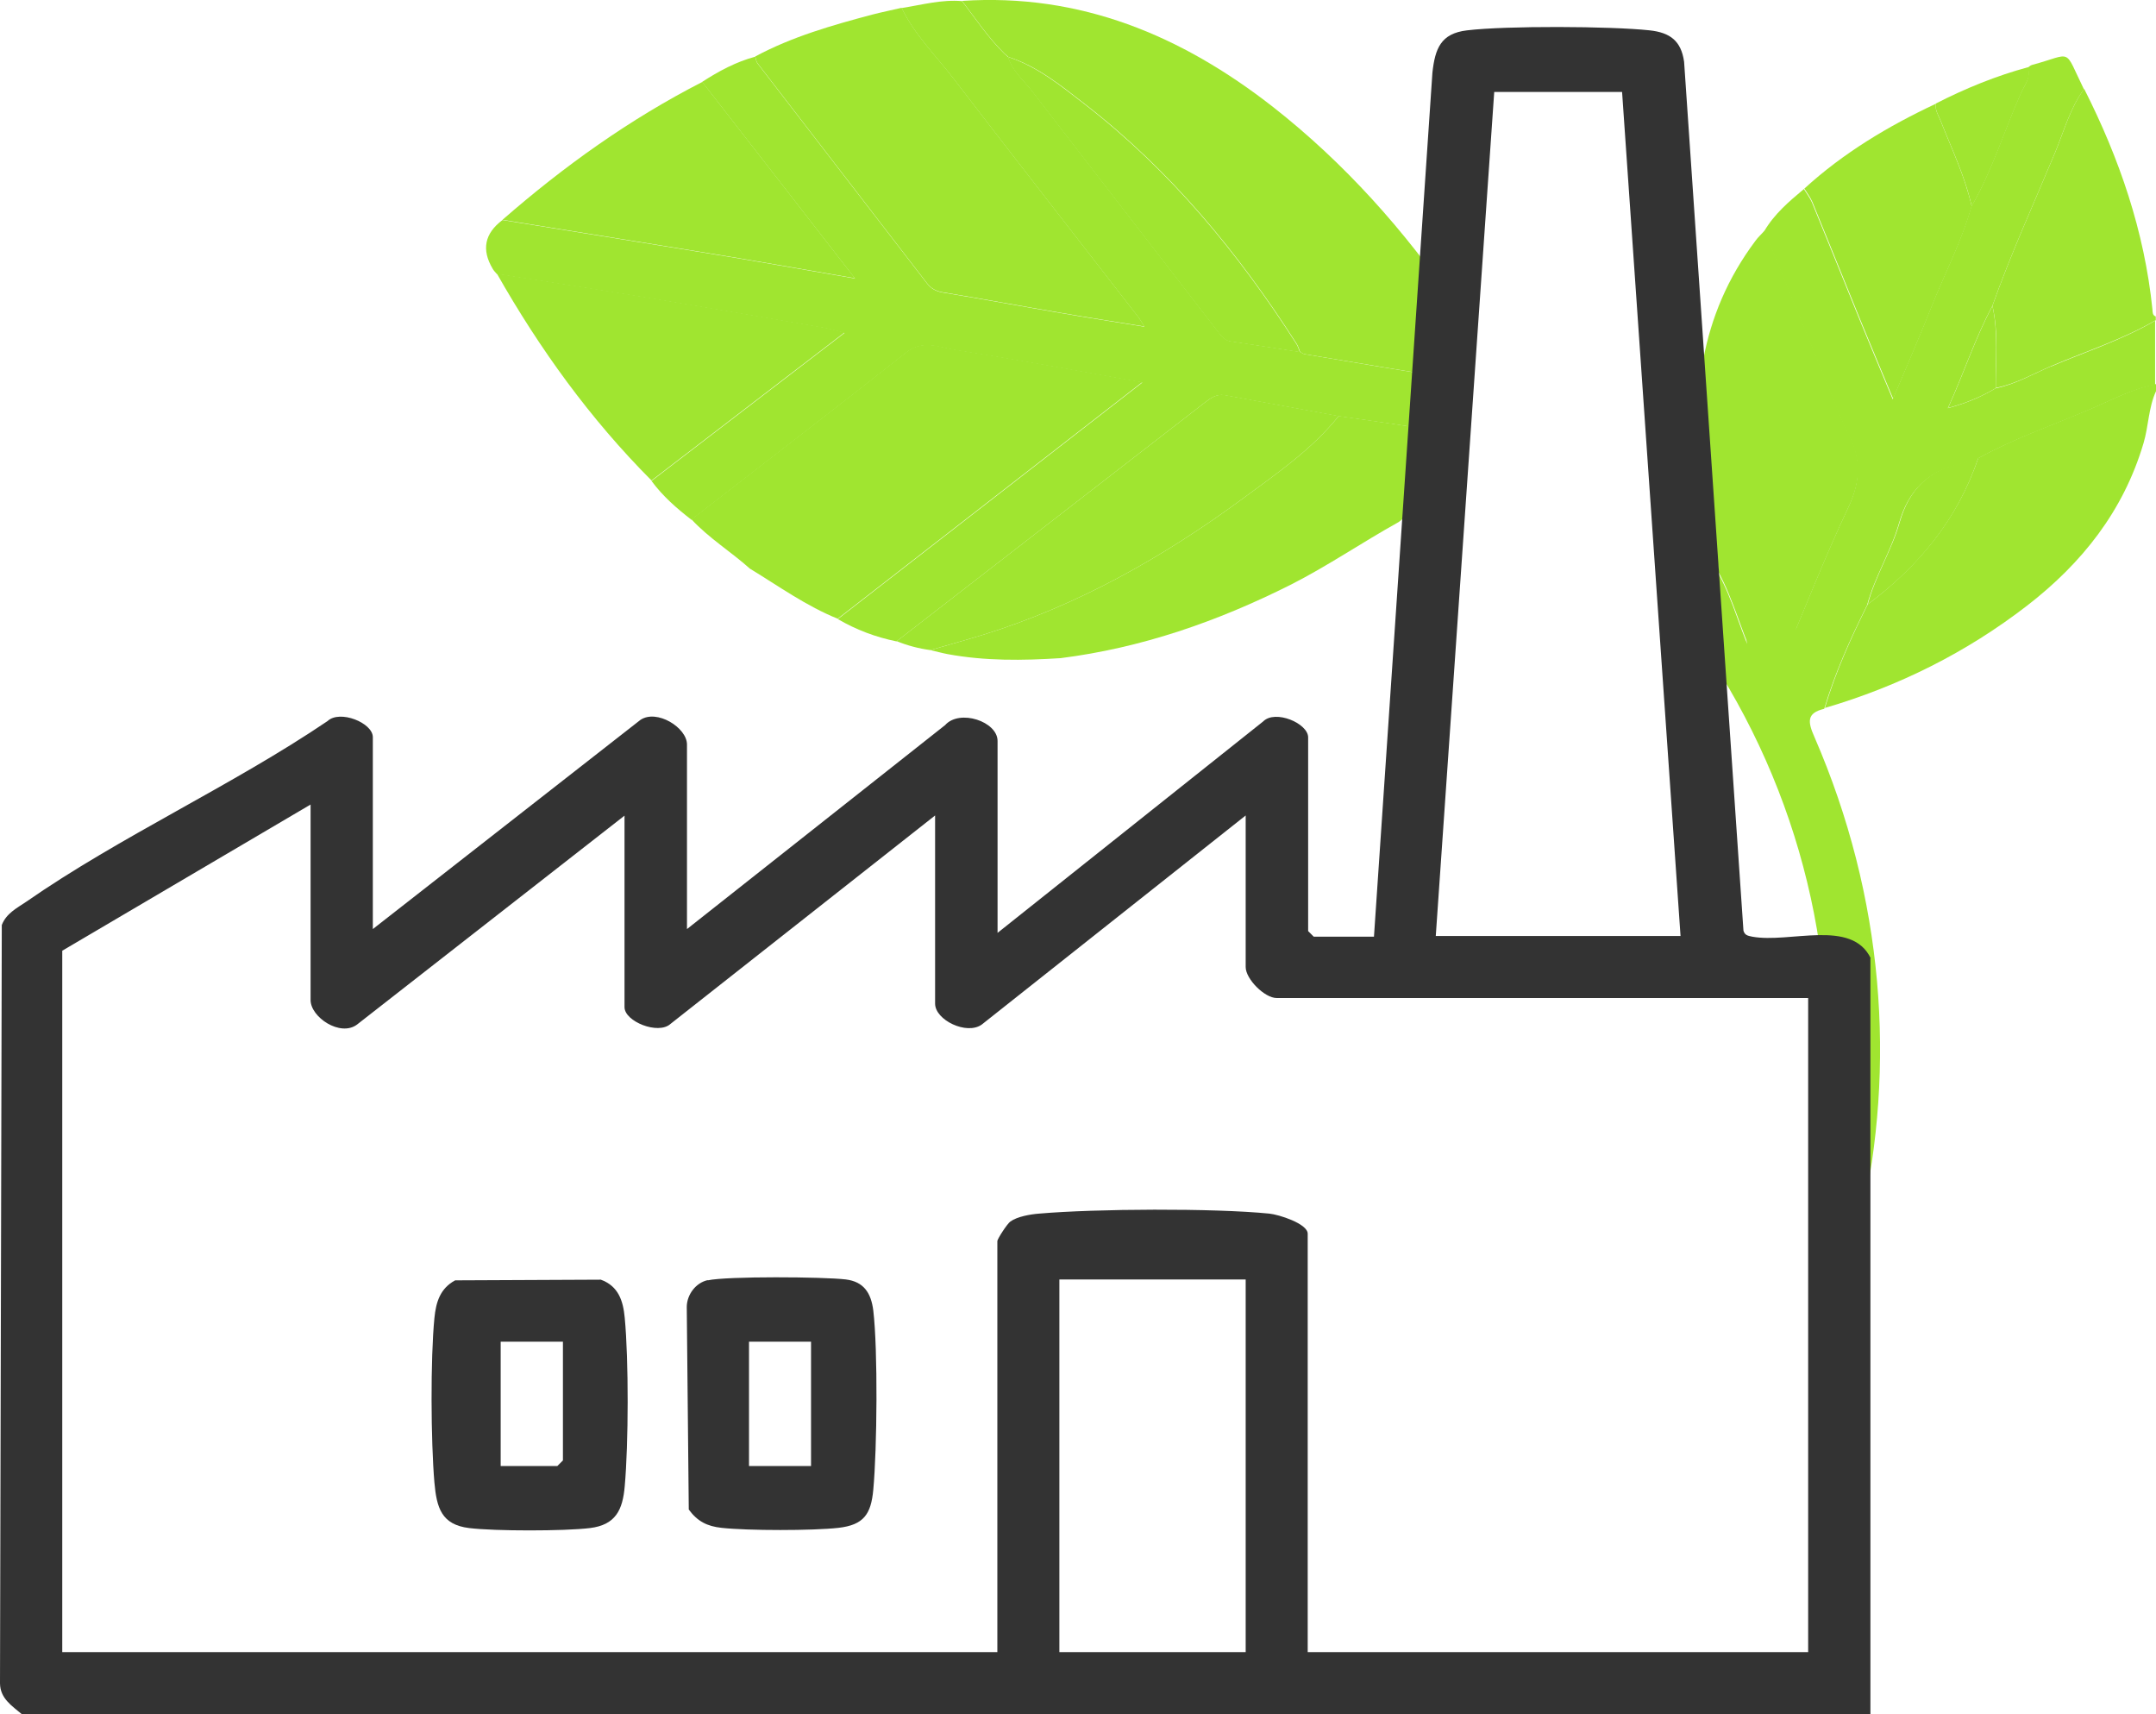
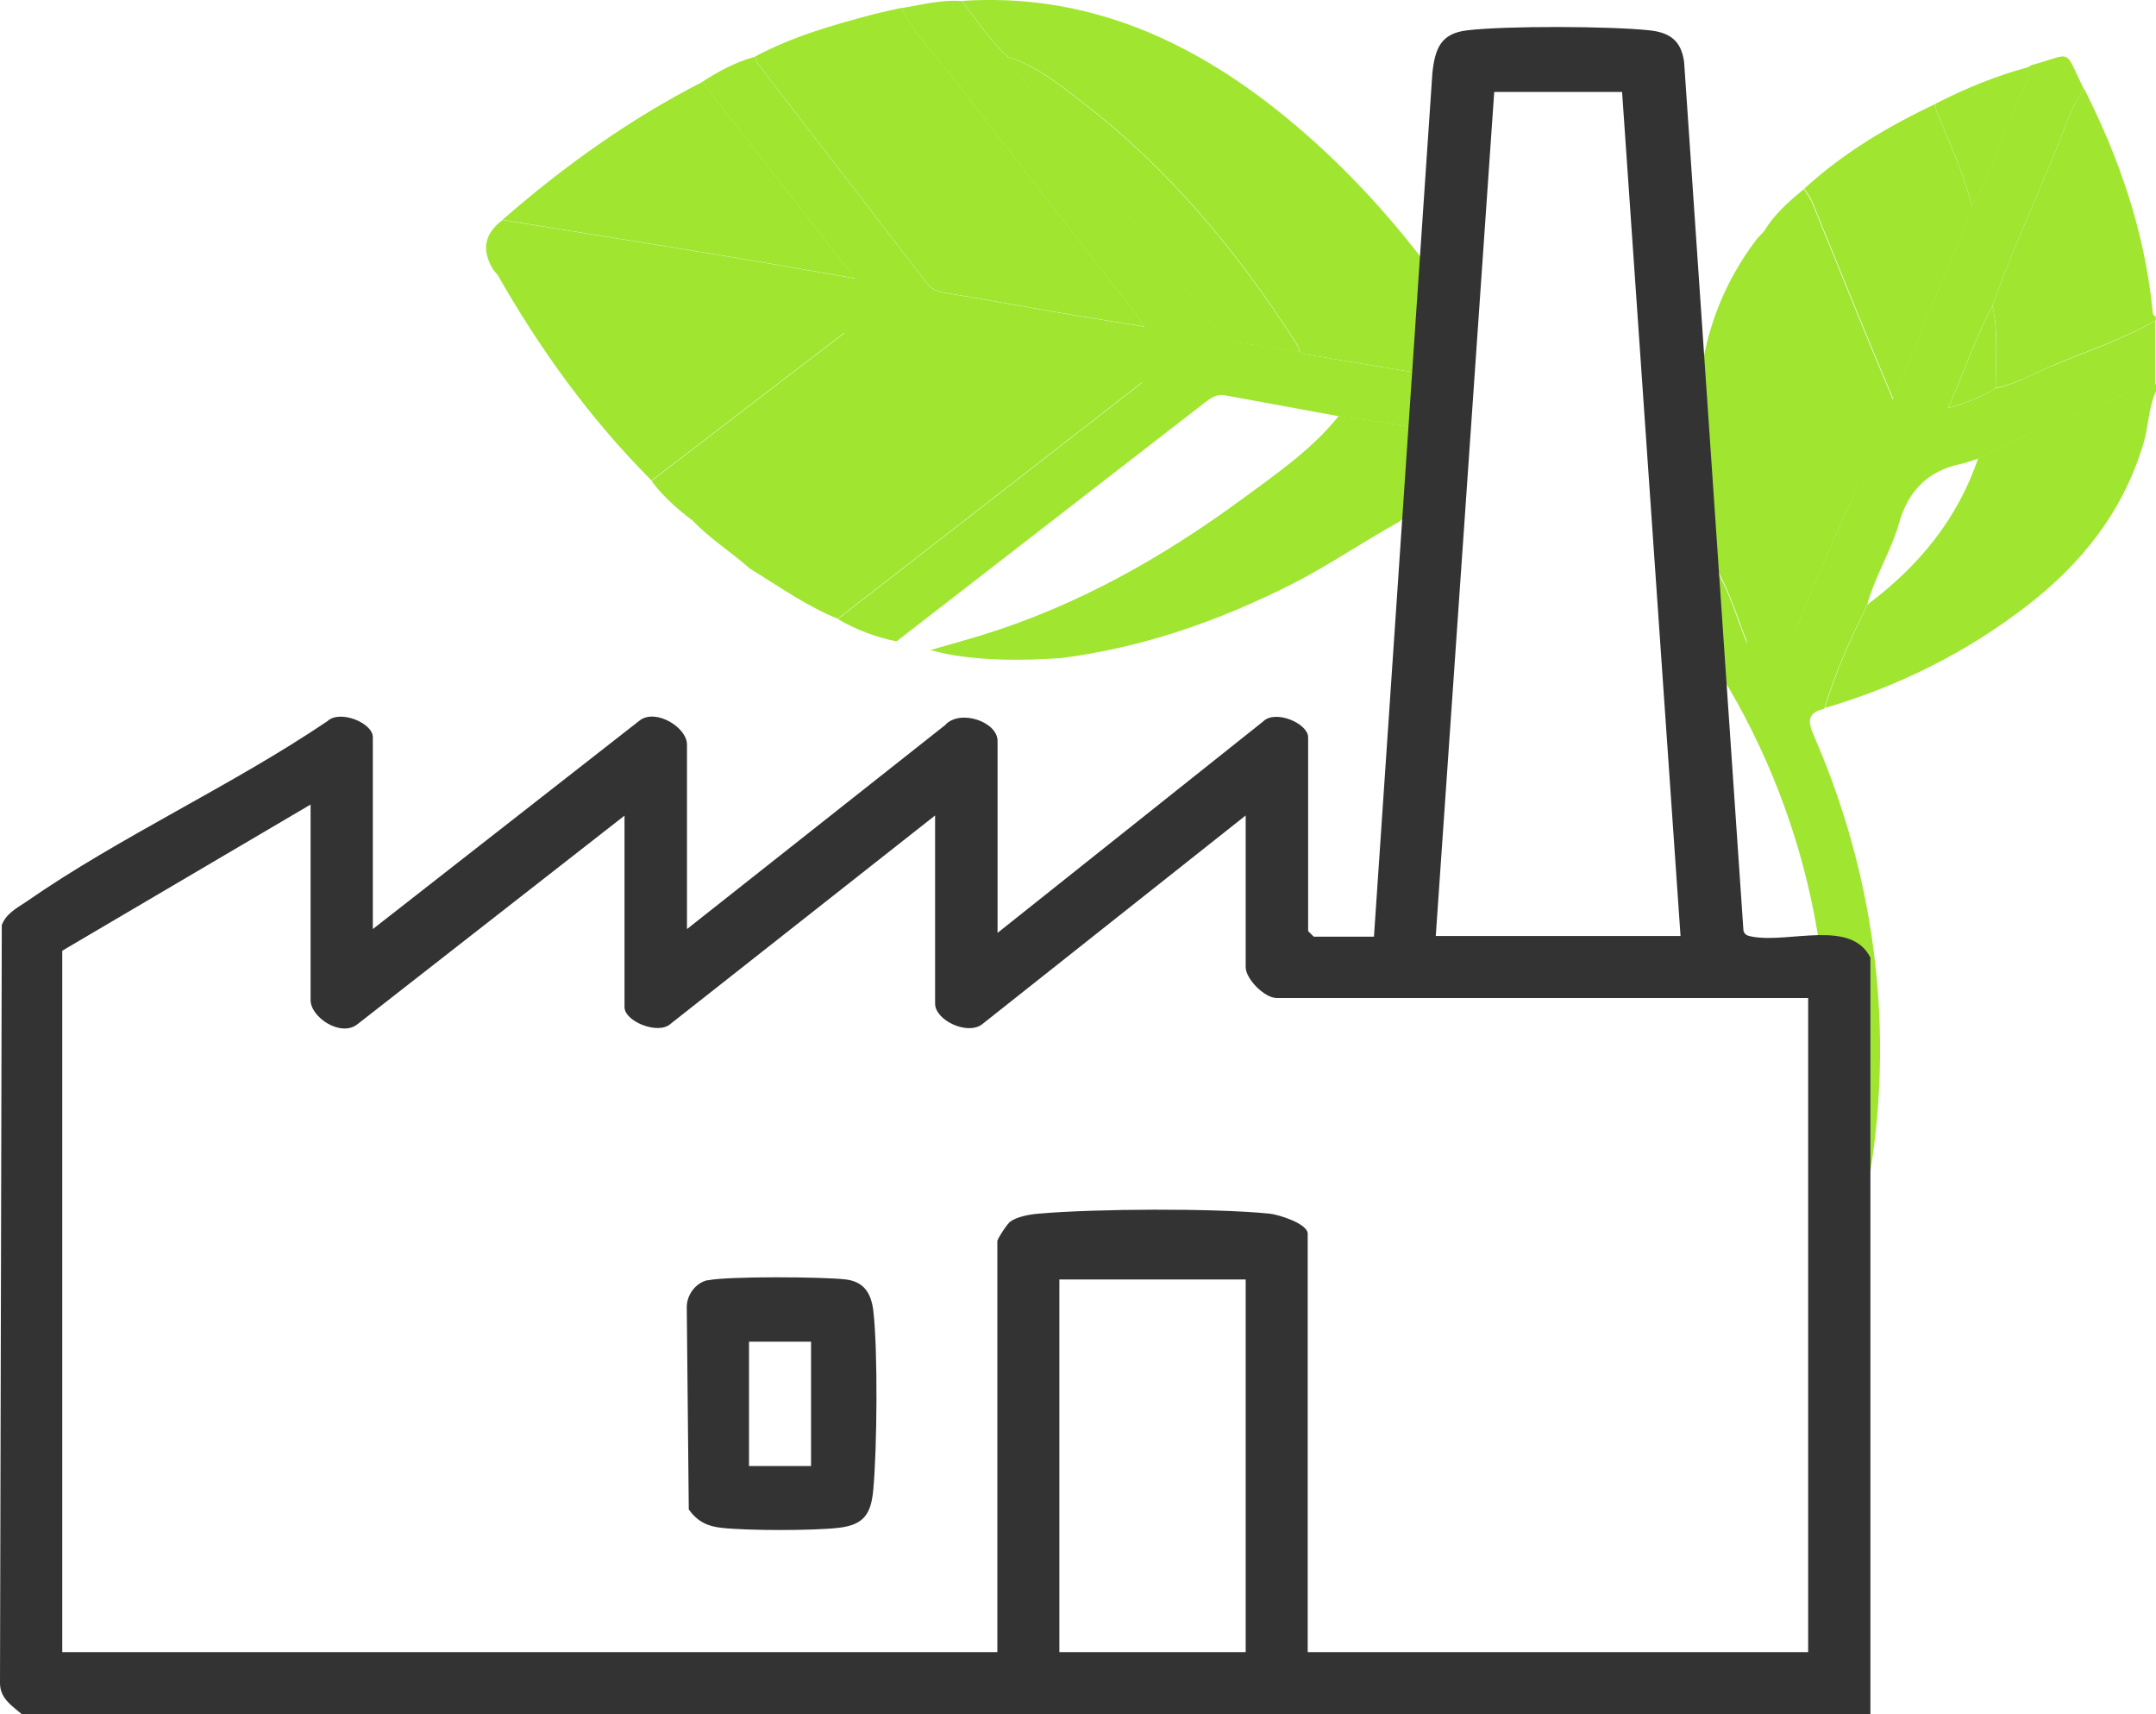
<svg xmlns="http://www.w3.org/2000/svg" id="Camada_2" data-name="Camada 2" viewBox="0 0 96.63 76.82">
  <defs>
    <style>      .cls-1 {        fill: #a0e530;      }      .cls-2 {        fill: #333;      }    </style>
  </defs>
  <g id="Camada_1-2" data-name="Camada 1">
    <path class="cls-1" d="M37.56,27.73c-1.42-.57-2.65-1.46-3.95-2.25-.85-.76-1.83-1.36-2.62-2.21,3.21-2.49,6.44-4.97,9.63-7.49.75-.59,1.49-.22,2.2-.11,2.76.43,5.5.94,8.38,1.45-4.6,3.57-9.12,7.08-13.65,10.6Z" />
    <path class="cls-1" d="M40.41.35c.58,1.2,1.53,2.13,2.33,3.17,2.75,3.58,5.53,7.14,8.3,10.71.06.08.11.17.25.4-1.33-.22-2.53-.4-3.73-.61-1.76-.3-3.53-.63-5.29-.92-.32-.05-.55-.18-.73-.42-2.53-3.28-5.06-6.57-7.59-9.85-.06-.08-.07-.2-.1-.3,1.66-.89,3.45-1.4,5.26-1.88.43-.11.87-.2,1.3-.3Z" />
    <path class="cls-1" d="M22.27,12.26c2.13.33,4.26.66,6.39,1.01,2.75.45,5.5.93,8.25,1.4.28.05.55.13.94.23-2.93,2.25-5.79,4.44-8.65,6.63-2.75-2.76-5.01-5.89-6.93-9.27Z" />
    <path class="cls-1" d="M31.47,3.66c2.23,2.87,4.47,5.74,6.85,8.81-1.92-.33-3.59-.63-5.26-.91-3.51-.58-7.03-1.14-10.54-1.71,2.75-2.4,5.7-4.51,8.96-6.18Z" />
-     <path class="cls-1" d="M60,18.64c-1.2,1.5-2.78,2.58-4.3,3.7-3.57,2.63-7.4,4.79-11.66,6.11-.78.24-1.56.45-2.34.68-.52-.07-1.02-.2-1.51-.4,4.61-3.57,9.22-7.14,13.83-10.71.26-.2.53-.38.87-.32,1.71.31,3.41.63,5.12.94Z" />
    <path class="cls-1" d="M45.18,2.55c1.31.43,2.36,1.29,3.42,2.11,3.85,2.98,6.9,6.68,9.51,10.76.07.11.1.24.15.36-1.04-.16-2.08-.33-3.12-.48-.23-.04-.37-.19-.5-.36-2.79-3.61-5.59-7.22-8.38-10.84-.38-.5-.89-.9-1.08-1.53Z" />
    <path class="cls-1" d="M45.01,2.39c.06.05.12.11.18.16-.06-.05-.12-.11-.18-.16Z" />
    <path class="cls-1" d="M65.23,13.65c-2.29-3.33-4.96-6.34-8.19-8.87C52.95,1.59,48.42-.31,43.12.04c.61.8,1.17,1.64,1.89,2.35.06.05.12.11.18.16h0c1.31.42,2.36,1.28,3.42,2.1,3.85,2.98,6.9,6.68,9.51,10.76.07.11.1.24.15.36.07.04.14.09.22.1,2.25.37,4.49.76,6.75,1.11v-3.33Z" />
    <path class="cls-1" d="M64.17,19.27c-1.39-.24-2.78-.43-4.17-.63-1.2,1.5-2.78,2.58-4.3,3.7-3.57,2.63-7.4,4.79-11.66,6.11-.78.24-1.56.45-2.34.68.26.06.51.13.77.18,1.68.31,3.37.29,5.07.18,3.63-.46,7.02-1.64,10.29-3.28,1.68-.85,3.22-1.91,4.86-2.82.5-.39.99-.78,1.49-1.17v-2.95Z" />
    <g>
      <polygon class="cls-1" points="45.18 2.55 45.18 2.56 45.19 2.56 45.18 2.55" />
      <path class="cls-1" d="M65.23,16.98c-2.25-.35-4.5-.73-6.75-1.11-.08-.01-.14-.07-.21-.1-1.04-.16-2.08-.33-3.12-.48-.23-.04-.37-.19-.5-.36-2.79-3.61-5.59-7.22-8.38-10.84-.38-.49-.89-.9-1.08-1.53-.06-.05-.12-.11-.18-.16-.72-.71-1.28-1.55-1.89-2.35-.92-.08-1.81.17-2.71.31.58,1.2,1.53,2.13,2.33,3.17,2.75,3.58,5.53,7.14,8.3,10.71.06.08.11.17.25.4-1.33-.22-2.53-.4-3.73-.61-1.76-.3-3.53-.63-5.29-.92-.32-.05-.55-.18-.73-.42-2.53-3.28-5.06-6.57-7.59-9.85-.06-.08-.07-.2-.1-.3-.86.23-1.64.65-2.38,1.13,2.23,2.87,4.47,5.74,6.85,8.81-1.92-.33-3.59-.63-5.26-.91-3.51-.58-7.03-1.14-10.54-1.71q-1.2.9-.44,2.18c.05.09.12.16.19.24,2.13.33,4.26.66,6.39,1.01,2.75.45,5.5.93,8.25,1.4.28.05.55.13.94.23-2.93,2.25-5.79,4.44-8.65,6.63.5.68,1.13,1.23,1.79,1.74,3.21-2.49,6.44-4.97,9.63-7.49.75-.59,1.49-.22,2.2-.11,2.76.43,5.5.94,8.38,1.45-4.59,3.57-9.12,7.08-13.65,10.6.82.48,1.7.81,2.63,1,4.61-3.57,9.22-7.14,13.83-10.71.26-.2.53-.38.87-.32,1.71.31,3.41.63,5.12.94,1.74.25,3.49.48,5.22.82v-2.48Z" />
    </g>
    <path class="cls-1" d="M81.79,31.72c.48-1.61,1.17-3.14,1.92-4.64,2.28-1.71,4.03-3.82,4.95-6.55,1.61-.89,3.35-1.49,5.04-2.21.96-.41,1.89-.92,2.93-1.11v.32c-.34.74-.33,1.56-.56,2.33-.9,3.04-2.76,5.38-5.22,7.28-2.72,2.1-5.75,3.61-9.05,4.58Z" />
    <path class="cls-1" d="M96.63,14.34c-1.49.87-3.12,1.39-4.69,2.06-.82.35-1.6.81-2.49.98-.01-1.23.13-2.46-.15-3.68.83-2.34,1.86-4.59,2.81-6.87.4-.96.67-1.99,1.3-2.85,1.58,3.12,2.7,6.38,3.06,9.88.01.13,0,.27.15.32v.16Z" />
    <path class="cls-1" d="M78.95,29.98c-.51-.72-.78-1.56-1.08-2.37-.25-.67-.5-1.33-.84-1.96-.08-1.3-.55-2.52-.73-3.81-.56-3.97-.11-7.72,2.37-11.04.12-.17.28-.31.42-.47,1.01,2.47,2.03,4.94,3.04,7.4.23.56.43,1.14.71,1.68.59,1.11.57,2.12.02,3.29-1.07,2.26-1.98,4.61-2.96,6.92-.32.12-.63.24-.95.36Z" />
    <path class="cls-1" d="M88.37,9.24c-.44,1.56-1.19,2.99-1.79,4.49-.52,1.32-1.09,2.61-1.73,4.14-.54-1.3-1-2.38-1.44-3.46-.73-1.79-1.45-3.58-2.18-5.36-.09-.21-.24-.4-.36-.6,1.75-1.6,3.76-2.8,5.89-3.8-.04.28.11.51.21.75.5,1.27,1.1,2.51,1.4,3.85Z" />
    <path class="cls-1" d="M88.37,9.24c-.3-1.35-.9-2.58-1.4-3.85-.1-.24-.25-.47-.21-.75,1.33-.68,2.7-1.24,4.14-1.63.15.46-.16.8-.32,1.17-.75,1.68-1.28,3.46-2.21,5.06Z" />
-     <path class="cls-1" d="M88.66,20.53c-.92,2.74-2.66,4.85-4.95,6.55.34-1.28,1.07-2.41,1.43-3.67.41-1.45,1.29-2.35,2.76-2.66.25-.05.5-.15.75-.23Z" />
    <path class="cls-1" d="M89.3,13.71c.27,1.22.13,2.45.15,3.68-.62.37-1.28.66-2.14.89.73-1.6,1.22-3.14,1.99-4.57Z" />
    <path class="cls-1" d="M91.93,16.41c-.82.35-1.6.81-2.49.99-.62.37-1.28.66-2.14.89.73-1.6,1.22-3.14,1.99-4.57.83-2.34,1.86-4.59,2.81-6.87.4-.96.67-1.99,1.3-2.85-.93-1.9-.46-1.59-2.33-1.09-.07.02-.13.08-.19.12.15.46-.16.8-.32,1.17-.75,1.68-1.28,3.46-2.21,5.06-.44,1.56-1.19,2.99-1.79,4.49-.52,1.32-1.09,2.61-1.73,4.14-.54-1.3-1-2.38-1.44-3.46-.73-1.79-1.45-3.58-2.18-5.36-.09-.21-.24-.4-.36-.6-.67.56-1.33,1.12-1.78,1.89,1.01,2.47,2.03,4.94,3.04,7.4.23.56.43,1.14.71,1.68.59,1.11.57,2.12.02,3.29-1.07,2.26-1.98,4.61-2.96,6.92-.16.44-.32.88-.51,1.41-.27-.37-.45-.67-.44-1.05-.51-.72-.78-1.56-1.08-2.37-.24-.67-.5-1.33-.84-1.96-.77-.95-1.58-1.86-2.43-2.72v3.68c4.96,6.07,7.57,13.73,7.29,21.49h1.53v6.58c1.58-6.94,1.05-14.48-2.08-21.69-.29-.66-.37-1.07.44-1.26.48-1.61,1.17-3.14,1.92-4.64.34-1.28,1.07-2.41,1.43-3.67.41-1.45,1.29-2.35,2.76-2.66.26-.05.5-.15.75-.23,1.61-.89,3.35-1.49,5.04-2.21.96-.41,1.89-.92,2.93-1.11v-2.87c-1.49.87-3.12,1.39-4.69,2.06Z" />
    <path class="cls-2" d="M78.95,29.98c.32-.12.63-.24.95-.36-.16.44-.32.88-.51,1.41-.27-.37-.45-.67-.44-1.05Z" />
    <path class="cls-2" d="M83.83,42.93v33.89H.99c-.46-.39-.98-.71-.99-1.39l.08-33.98c.2-.52.66-.75,1.09-1.04,4.2-2.92,9.24-5.21,13.51-8.1.55-.52,2.03.08,2.03.72v8.6l11.99-9.37c.73-.5,2.09.34,2.09,1.1v8.27l11.57-9.14c.65-.73,2.35-.16,2.35.71v8.6l11.9-9.47c.54-.55,2.02.08,2.02.71v8.68l.25.25h2.7l2.62-38.72c.12-1.07.37-1.75,1.55-1.89,1.73-.21,6.44-.19,8.19,0,.91.1,1.41.47,1.54,1.41l2.66,38.93c.06.21.2.23.39.27,1.68.31,4.47-.82,5.32.98ZM72.7,4.12h-5.73l-2.62,37.82h10.97l-2.62-37.82ZM28,36.54l-12,9.37c-.75.56-2.08-.33-2.08-1.1v-8.76l-11.13,6.55v31.43h41.91v-18.42c0-.09.44-.78.59-.88.31-.22.89-.32,1.28-.35,2.54-.22,7.8-.25,10.32,0,.42.04,1.72.45,1.72.9v18.75h22.43v-29.31h-23.82c-.54,0-1.39-.85-1.39-1.39v-6.79l-11.83,9.37c-.67.48-2.09-.2-2.09-.94v-8.43l-11.86,9.34c-.55.5-2.06-.11-2.06-.75v-8.6ZM47.48,57.33v16.7h8.35v-16.7h-8.35Z" />
-     <path class="cls-2" d="M20.42,57.37l6.51-.03c.79.29,1,.95,1.07,1.71.18,1.89.17,5.65,0,7.54-.09,1.07-.41,1.74-1.56,1.88s-4.27.14-5.41,0c-1.25-.15-1.46-.92-1.56-2.04-.16-1.86-.18-5.54,0-7.37.07-.72.26-1.33.93-1.69ZM25.22,60.12h-2.78v5.57h2.54l.25-.25v-5.32Z" />
    <path class="cls-2" d="M31.72,57.37c.86-.19,5.2-.16,6.19-.04.8.1,1.13.6,1.23,1.39.21,1.79.17,6.19,0,8.03-.1,1.09-.42,1.58-1.56,1.71s-4.07.13-5.24,0c-.65-.07-1.08-.29-1.47-.82l-.09-9.09c.01-.54.4-1.07.94-1.19ZM36.35,60.12h-2.78v5.57h2.78v-5.57Z" />
    <rect class="cls-1" x="78.29" y="28.19" width="2.94" height="3.54" />
  </g>
</svg>